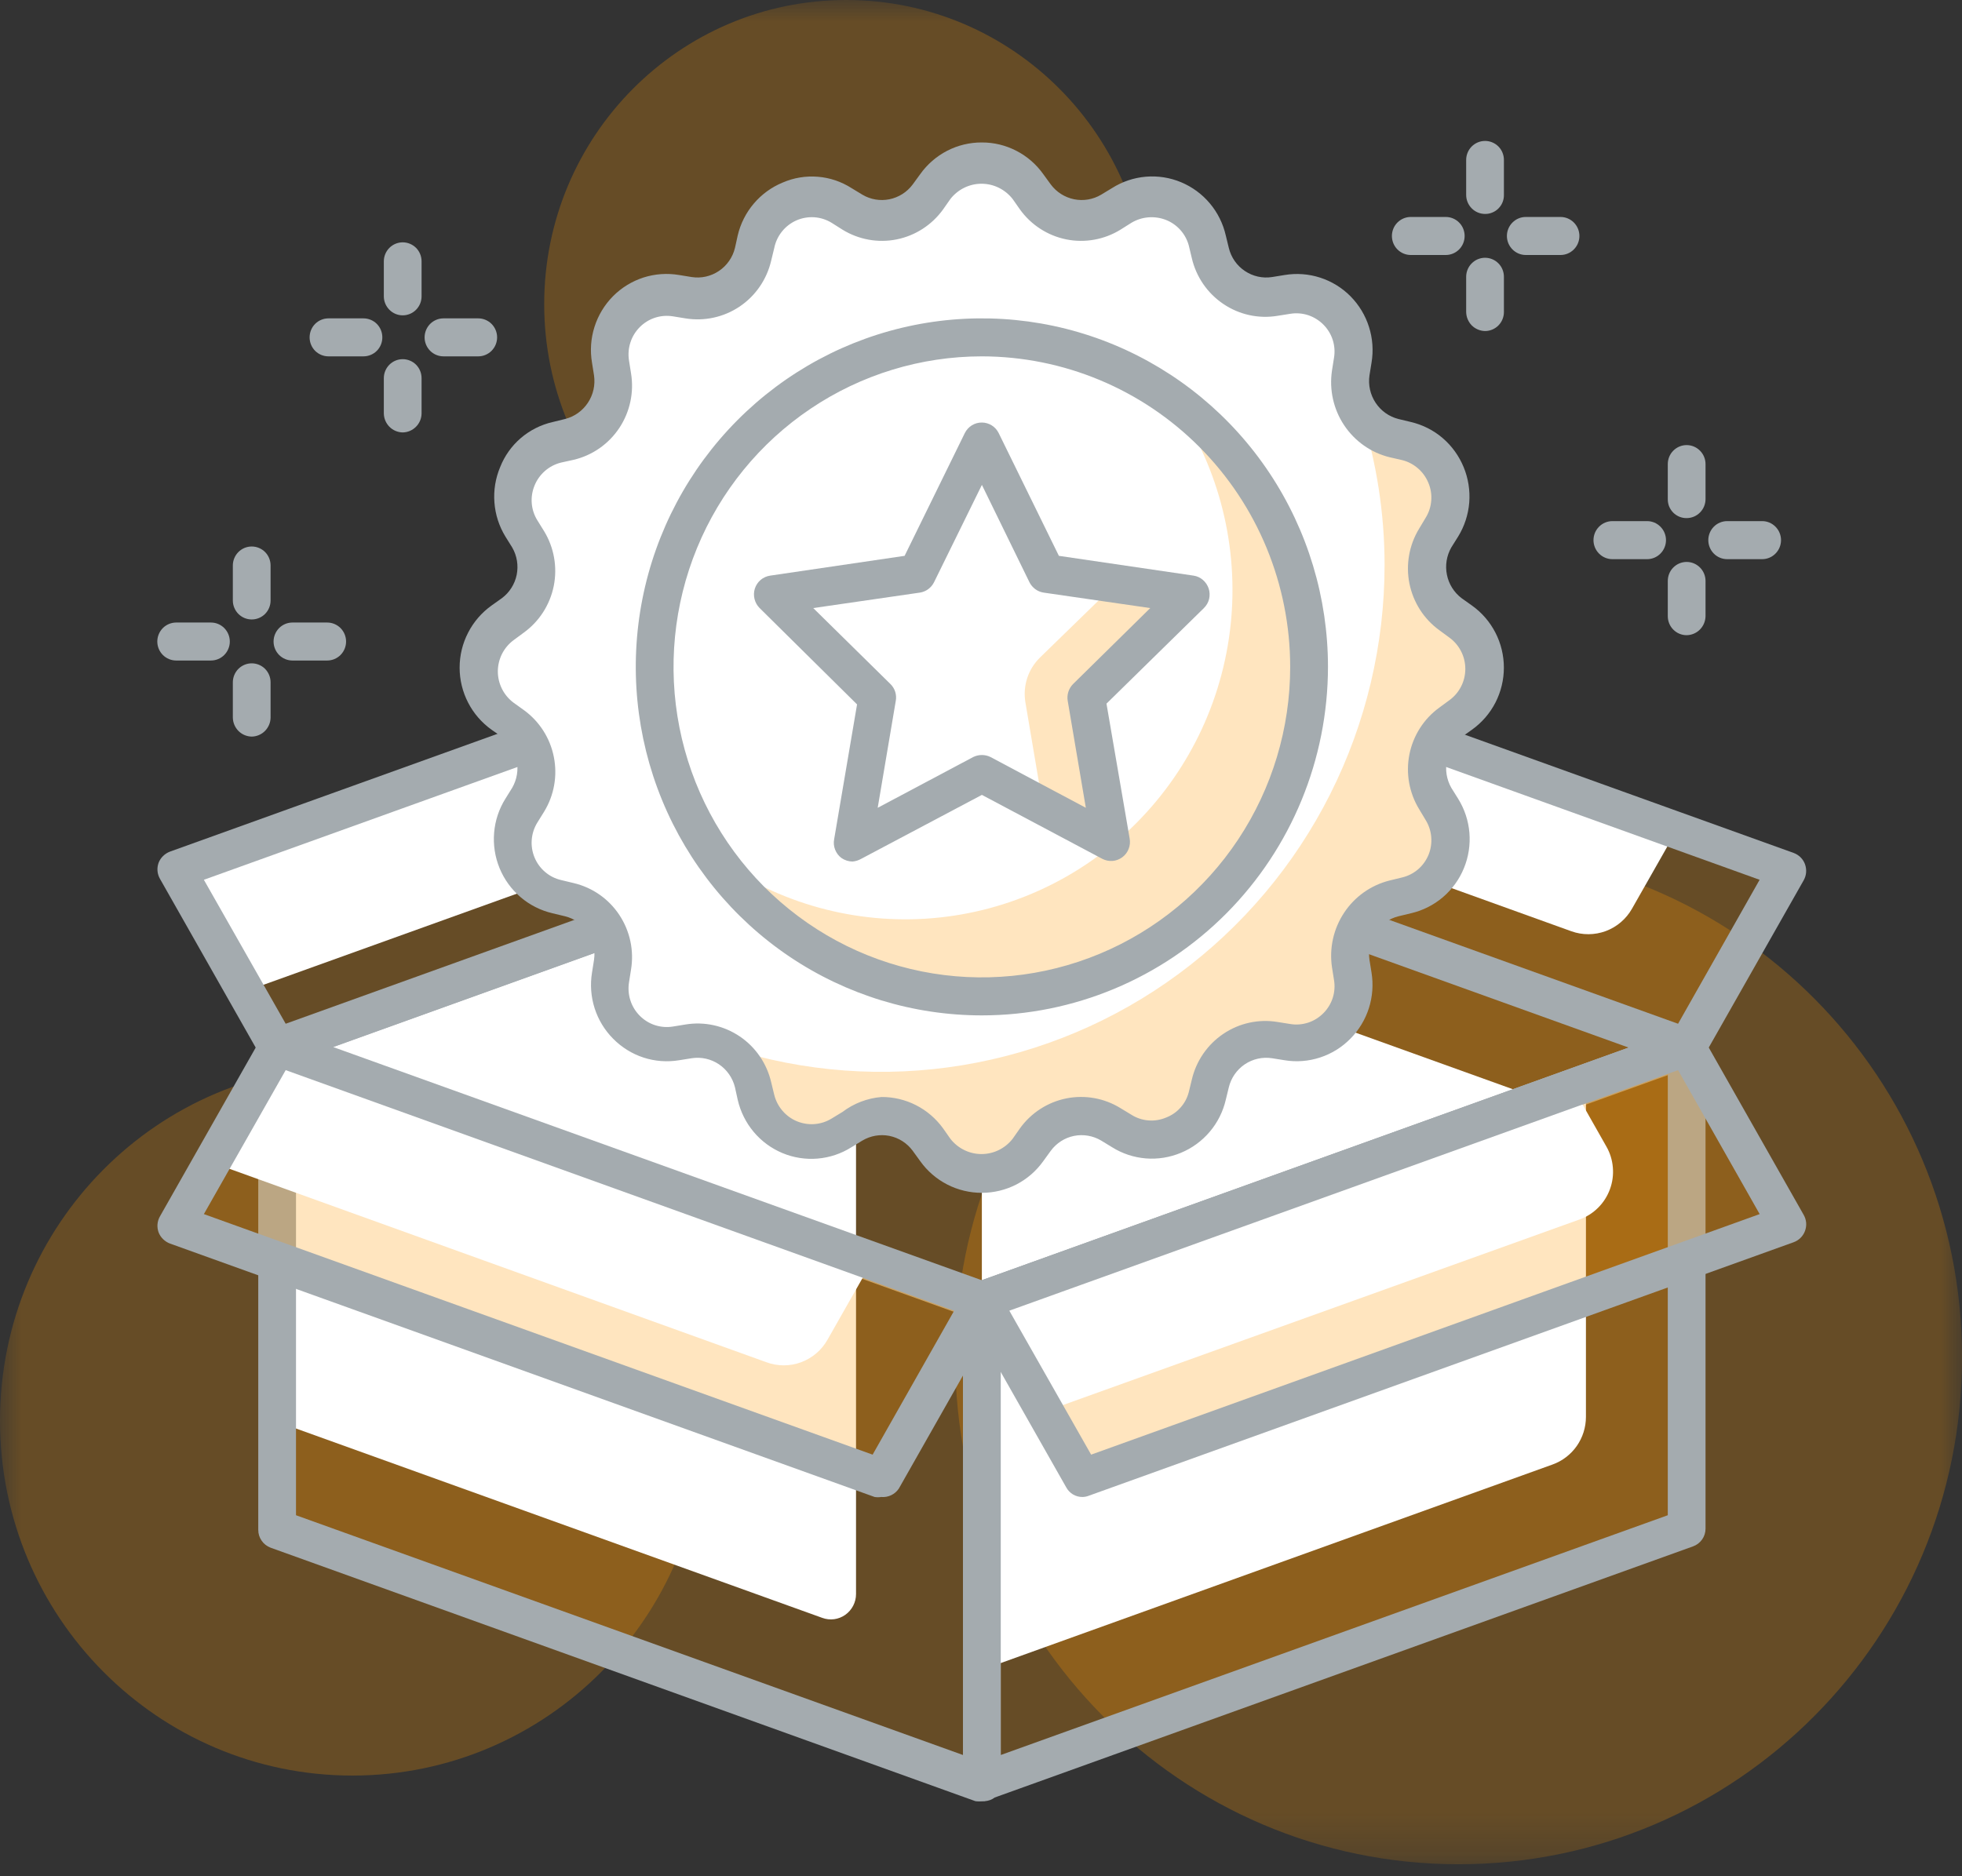
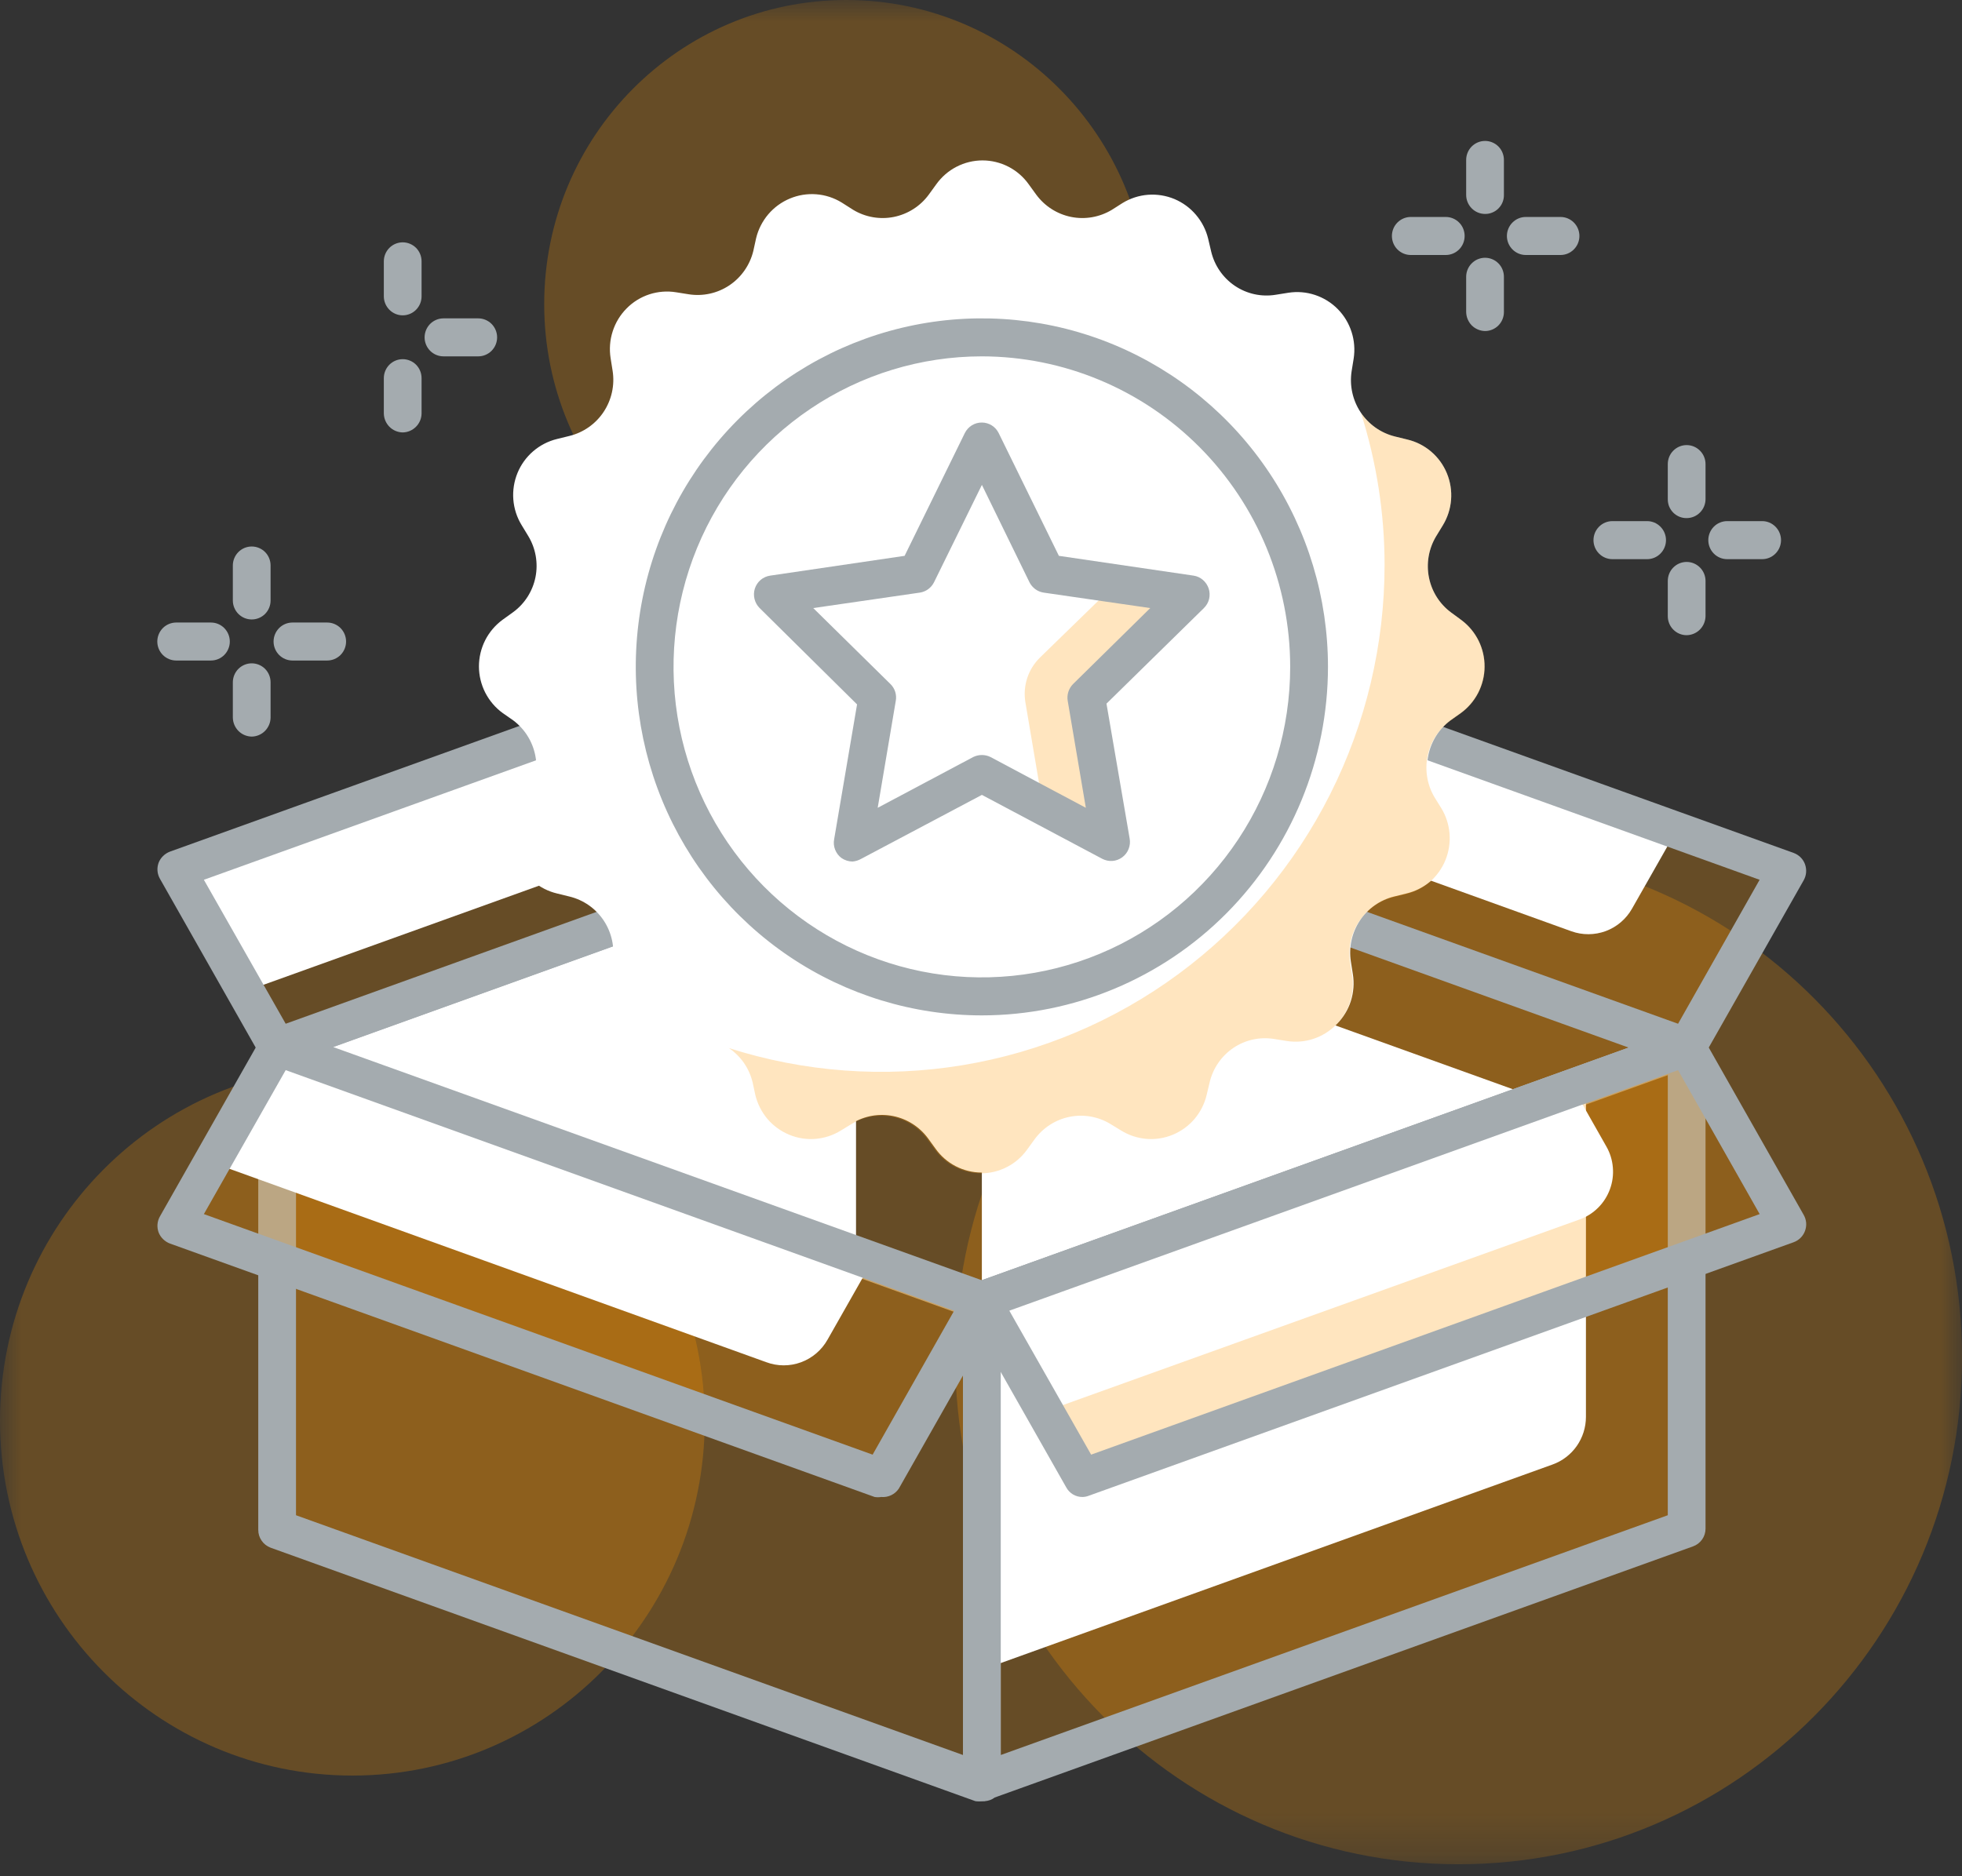
<svg xmlns="http://www.w3.org/2000/svg" width="46" height="44" viewBox="0 0 46 44" fill="none">
  <rect x="0" y="0" width="46" height="44" fill="#333333" stroke="none" />
  <mask id="mask0_11820_4744" style="mask-type:luminance" maskUnits="userSpaceOnUse" x="0" y="0" width="46" height="44">
    <path d="M46 0H0V43.719H46V0Z" fill="white" />
  </mask>
  <g mask="url(#mask0_11820_4744)">
    <path d="M8.262 41.639C12.825 41.639 16.523 37.913 16.523 33.317C16.523 28.721 12.825 24.995 8.262 24.995C3.699 24.995 0 28.721 0 33.317C0 37.913 3.699 41.639 8.262 41.639Z" fill="#FF9900" fill-opacity="0.25" />
    <path d="M19.84 14.266C23.751 14.266 26.922 11.072 26.922 7.133C26.922 3.194 23.751 0 19.84 0C15.929 0 12.759 3.194 12.759 7.133C12.759 11.072 15.929 14.266 19.84 14.266Z" fill="#FF9900" fill-opacity="0.25" />
    <path d="M34.198 43.719C40.716 43.719 46.001 38.396 46.001 31.831C46.001 25.265 40.716 19.942 34.198 19.942C27.68 19.942 22.395 25.265 22.395 31.831C22.395 38.396 27.68 43.719 34.198 43.719Z" fill="#FF9900" fill-opacity="0.25" />
    <path d="M39.538 24.549L23.02 18.605L6.497 24.549L23.02 30.493L39.538 24.549Z" fill="#FF9900" fill-opacity="0.25" />
    <path d="M20.07 19.669L6.497 24.549L20.07 29.435V19.669Z" fill="white" />
    <path d="M36.127 25.78L23.02 21.066V30.493L36.127 25.78Z" fill="white" />
    <path d="M23.021 30.945C22.97 30.953 22.918 30.953 22.867 30.945L6.344 25.001C6.259 24.97 6.186 24.913 6.135 24.838C6.083 24.764 6.055 24.676 6.055 24.585C6.055 24.493 6.082 24.404 6.134 24.328C6.186 24.253 6.259 24.195 6.344 24.163L22.867 18.219C22.964 18.183 23.071 18.183 23.168 18.219L39.692 24.163C39.778 24.194 39.852 24.252 39.905 24.327C39.958 24.403 39.986 24.493 39.987 24.585C39.987 24.677 39.958 24.766 39.905 24.84C39.852 24.915 39.778 24.971 39.692 25.001L23.168 30.945C23.119 30.953 23.07 30.953 23.021 30.945ZM7.813 24.555L23.021 30.024L38.228 24.555L23.021 19.081L7.813 24.555Z" fill="#A4ABAF" />
    <path d="M20.66 14.444L4.137 20.388L6.497 24.549L23.021 18.605L20.66 14.444Z" fill="#FF9900" fill-opacity="0.25" />
    <path d="M13.726 16.941L4.137 20.394L5.754 23.247L14.015 20.275C14.178 20.217 14.326 20.123 14.448 20C14.571 19.878 14.666 19.73 14.725 19.567C14.785 19.403 14.808 19.229 14.794 19.056C14.779 18.882 14.727 18.714 14.641 18.564L13.726 16.941Z" fill="white" />
    <path d="M6.497 25.001C6.419 25.002 6.342 24.982 6.274 24.942C6.207 24.902 6.151 24.844 6.113 24.775L3.753 20.614C3.72 20.557 3.699 20.494 3.693 20.428C3.687 20.362 3.696 20.296 3.718 20.234C3.741 20.174 3.777 20.12 3.823 20.075C3.869 20.03 3.923 19.995 3.983 19.972L20.506 14.028C20.605 13.993 20.712 13.993 20.81 14.029C20.908 14.065 20.991 14.134 21.044 14.224L23.404 18.385C23.436 18.442 23.456 18.505 23.461 18.57C23.466 18.635 23.458 18.701 23.435 18.762C23.413 18.823 23.377 18.878 23.331 18.924C23.285 18.97 23.229 19.005 23.168 19.027L6.645 24.971C6.597 24.99 6.548 25 6.497 25.001ZM4.78 20.632L6.698 24.008L22.371 18.367L20.459 14.991L4.78 20.632Z" fill="#A4ABAF" />
    <path d="M25.381 14.444L41.904 20.388L39.538 24.549L23.02 18.605L25.381 14.444Z" fill="#FF9900" fill-opacity="0.25" />
    <path d="M25.381 14.444L39.314 19.461L38.263 21.31C38.126 21.552 37.908 21.738 37.648 21.835C37.388 21.931 37.102 21.933 36.841 21.839L23.858 17.161L25.381 14.444Z" fill="white" />
    <path d="M39.544 25.001C39.493 25.009 39.441 25.009 39.39 25.001L22.867 19.057C22.807 19.034 22.753 18.999 22.707 18.954C22.661 18.909 22.625 18.855 22.601 18.795C22.579 18.733 22.571 18.667 22.577 18.601C22.583 18.535 22.604 18.472 22.637 18.415L24.997 14.254C25.049 14.164 25.131 14.095 25.228 14.059C25.325 14.024 25.431 14.023 25.528 14.058L42.052 20.002C42.113 20.024 42.168 20.059 42.215 20.105C42.261 20.151 42.297 20.206 42.319 20.267C42.341 20.329 42.35 20.394 42.345 20.459C42.34 20.524 42.32 20.587 42.288 20.644L39.927 24.805C39.885 24.867 39.827 24.918 39.76 24.952C39.694 24.986 39.619 25.003 39.544 25.001ZM23.664 18.367L39.343 24.008L41.255 20.632L25.581 14.991L23.664 18.367Z" fill="#A4ABAF" />
    <path d="M33.897 5.98H33.076C32.959 5.98 32.846 5.933 32.763 5.849C32.68 5.766 32.634 5.652 32.634 5.534C32.634 5.416 32.68 5.302 32.763 5.219C32.846 5.135 32.959 5.088 33.076 5.088H33.897C34.014 5.088 34.127 5.135 34.21 5.219C34.293 5.302 34.339 5.416 34.339 5.534C34.339 5.652 34.293 5.766 34.21 5.849C34.127 5.933 34.014 5.98 33.897 5.98Z" fill="#A4ABAF" />
    <path d="M36.587 5.98H35.773C35.655 5.98 35.543 5.933 35.46 5.849C35.377 5.766 35.33 5.652 35.33 5.534C35.33 5.416 35.377 5.302 35.46 5.219C35.543 5.135 35.655 5.088 35.773 5.088H36.587C36.704 5.088 36.817 5.135 36.9 5.219C36.983 5.302 37.03 5.416 37.03 5.534C37.03 5.652 36.983 5.766 36.9 5.849C36.817 5.933 36.704 5.98 36.587 5.98Z" fill="#A4ABAF" />
    <path d="M34.818 7.763C34.701 7.761 34.589 7.714 34.506 7.631C34.424 7.547 34.377 7.435 34.375 7.317V6.491C34.375 6.373 34.422 6.259 34.505 6.176C34.588 6.092 34.7 6.045 34.818 6.045C34.935 6.045 35.048 6.092 35.131 6.176C35.214 6.259 35.26 6.373 35.26 6.491V7.317C35.26 7.435 35.214 7.549 35.131 7.632C35.048 7.716 34.935 7.763 34.818 7.763Z" fill="#A4ABAF" />
    <path d="M34.818 5.017C34.7 5.017 34.588 4.97 34.505 4.886C34.422 4.803 34.375 4.689 34.375 4.571V3.751C34.375 3.632 34.422 3.519 34.505 3.435C34.588 3.352 34.7 3.305 34.818 3.305C34.935 3.305 35.048 3.352 35.131 3.435C35.214 3.519 35.26 3.632 35.26 3.751V4.571C35.261 4.63 35.25 4.688 35.228 4.743C35.206 4.797 35.174 4.846 35.132 4.888C35.091 4.93 35.042 4.962 34.988 4.984C34.934 5.007 34.876 5.018 34.818 5.017Z" fill="#A4ABAF" />
    <path d="M38.617 13.113H37.803C37.686 13.113 37.573 13.066 37.49 12.982C37.407 12.899 37.36 12.785 37.36 12.667C37.36 12.549 37.407 12.435 37.49 12.352C37.573 12.268 37.686 12.221 37.803 12.221H38.617C38.735 12.221 38.847 12.268 38.93 12.352C39.013 12.435 39.06 12.549 39.06 12.667C39.06 12.785 39.013 12.899 38.93 12.982C38.847 13.066 38.735 13.113 38.617 13.113Z" fill="#A4ABAF" />
    <path d="M41.315 13.113H40.494C40.377 13.113 40.264 13.066 40.181 12.982C40.099 12.899 40.052 12.785 40.052 12.667C40.052 12.549 40.099 12.435 40.181 12.352C40.264 12.268 40.377 12.221 40.494 12.221H41.315C41.432 12.221 41.545 12.268 41.627 12.352C41.71 12.435 41.757 12.549 41.757 12.667C41.757 12.785 41.71 12.899 41.627 12.982C41.545 13.066 41.432 13.113 41.315 13.113Z" fill="#A4ABAF" />
    <path d="M39.544 14.896C39.427 14.896 39.314 14.849 39.231 14.765C39.148 14.682 39.102 14.568 39.102 14.45V13.624C39.102 13.506 39.148 13.392 39.231 13.309C39.314 13.225 39.427 13.178 39.544 13.178C39.661 13.178 39.774 13.225 39.857 13.309C39.94 13.392 39.987 13.506 39.987 13.624V14.45C39.985 14.568 39.938 14.68 39.855 14.764C39.773 14.847 39.661 14.894 39.544 14.896Z" fill="#A4ABAF" />
    <path d="M39.544 12.15C39.486 12.151 39.428 12.14 39.374 12.118C39.32 12.095 39.271 12.063 39.229 12.021C39.188 11.979 39.156 11.93 39.133 11.876C39.112 11.821 39.101 11.763 39.102 11.704V10.884C39.102 10.765 39.148 10.652 39.231 10.569C39.314 10.485 39.427 10.438 39.544 10.438C39.662 10.438 39.774 10.485 39.857 10.569C39.94 10.652 39.987 10.765 39.987 10.884V11.704C39.987 11.822 39.94 11.936 39.857 12.019C39.774 12.103 39.662 12.15 39.544 12.15Z" fill="#A4ABAF" />
-     <path d="M8.522 8.357H7.701C7.584 8.357 7.471 8.31 7.388 8.227C7.305 8.143 7.259 8.03 7.259 7.912C7.259 7.793 7.305 7.68 7.388 7.596C7.471 7.513 7.584 7.466 7.701 7.466H8.522C8.639 7.466 8.752 7.513 8.835 7.596C8.918 7.68 8.964 7.793 8.964 7.912C8.964 8.03 8.918 8.143 8.835 8.227C8.752 8.31 8.639 8.357 8.522 8.357Z" fill="#A4ABAF" />
    <path d="M11.212 8.357H10.398C10.28 8.357 10.168 8.31 10.085 8.227C10.002 8.143 9.955 8.03 9.955 7.912C9.955 7.793 10.002 7.68 10.085 7.596C10.168 7.513 10.28 7.466 10.398 7.466H11.212C11.329 7.466 11.442 7.513 11.525 7.596C11.608 7.68 11.655 7.793 11.655 7.912C11.655 8.03 11.608 8.143 11.525 8.227C11.442 8.31 11.329 8.357 11.212 8.357Z" fill="#A4ABAF" />
    <path d="M9.442 10.141C9.325 10.139 9.213 10.092 9.13 10.008C9.048 9.925 9.001 9.813 8.999 9.695V8.869C8.999 8.75 9.046 8.637 9.129 8.553C9.212 8.47 9.324 8.423 9.442 8.423C9.559 8.423 9.672 8.47 9.755 8.553C9.838 8.637 9.884 8.75 9.884 8.869V9.695C9.883 9.813 9.836 9.925 9.753 10.008C9.67 10.092 9.559 10.139 9.442 10.141Z" fill="#A4ABAF" />
    <path d="M9.442 7.395C9.324 7.395 9.212 7.348 9.129 7.264C9.046 7.18 8.999 7.067 8.999 6.949V6.128C8.999 6.01 9.046 5.897 9.129 5.813C9.212 5.73 9.324 5.683 9.442 5.683C9.559 5.683 9.672 5.73 9.755 5.813C9.838 5.897 9.884 6.01 9.884 6.128V6.949C9.884 7.067 9.838 7.18 9.755 7.264C9.672 7.348 9.559 7.395 9.442 7.395Z" fill="#A4ABAF" />
    <path d="M4.945 15.49H4.131C4.014 15.49 3.901 15.443 3.818 15.36C3.735 15.276 3.688 15.163 3.688 15.045C3.688 14.926 3.735 14.813 3.818 14.729C3.901 14.646 4.014 14.599 4.131 14.599H4.945C5.063 14.599 5.175 14.646 5.258 14.729C5.341 14.813 5.388 14.926 5.388 15.045C5.388 15.163 5.341 15.276 5.258 15.36C5.175 15.443 5.063 15.49 4.945 15.49Z" fill="#A4ABAF" />
    <path d="M7.671 15.49H6.857C6.739 15.49 6.627 15.443 6.544 15.36C6.461 15.276 6.414 15.163 6.414 15.045C6.414 14.926 6.461 14.813 6.544 14.729C6.627 14.646 6.739 14.599 6.857 14.599H7.671C7.788 14.599 7.901 14.646 7.984 14.729C8.067 14.813 8.114 14.926 8.114 15.045C8.114 15.163 8.067 15.276 7.984 15.36C7.901 15.443 7.788 15.49 7.671 15.49Z" fill="#A4ABAF" />
    <path d="M5.902 17.274C5.785 17.272 5.673 17.225 5.59 17.141C5.508 17.058 5.461 16.946 5.459 16.828V16.002C5.459 15.883 5.506 15.77 5.589 15.686C5.672 15.603 5.784 15.556 5.902 15.556C6.019 15.556 6.132 15.603 6.215 15.686C6.298 15.77 6.344 15.883 6.344 16.002V16.828C6.343 16.946 6.295 17.058 6.213 17.141C6.13 17.225 6.018 17.272 5.902 17.274Z" fill="#A4ABAF" />
    <path d="M5.902 14.527C5.784 14.527 5.672 14.48 5.589 14.397C5.506 14.313 5.459 14.2 5.459 14.082V13.261C5.459 13.143 5.506 13.03 5.589 12.946C5.672 12.863 5.784 12.816 5.902 12.816C6.019 12.816 6.132 12.863 6.215 12.946C6.298 13.03 6.344 13.143 6.344 13.261V14.082C6.344 14.2 6.298 14.313 6.215 14.397C6.132 14.48 6.019 14.527 5.902 14.527Z" fill="#A4ABAF" />
    <path d="M23.02 41.787L6.497 35.843V24.549L23.02 30.493V41.787Z" fill="#FF9900" fill-opacity="0.25" />
-     <path d="M19.279 37.941L6.497 33.341V24.555L20.07 29.435V37.383C20.07 37.478 20.047 37.572 20.003 37.657C19.959 37.741 19.896 37.814 19.819 37.869C19.741 37.924 19.652 37.959 19.558 37.972C19.464 37.984 19.368 37.974 19.279 37.941Z" fill="white" />
    <path d="M23.021 42.239C22.97 42.247 22.918 42.247 22.867 42.239L6.344 36.295C6.259 36.263 6.186 36.207 6.135 36.132C6.083 36.058 6.055 35.969 6.055 35.879V24.585C6.053 24.513 6.069 24.442 6.101 24.378C6.133 24.314 6.18 24.258 6.238 24.216C6.297 24.176 6.364 24.15 6.435 24.141C6.506 24.131 6.578 24.139 6.645 24.163L23.168 30.107C23.254 30.139 23.329 30.196 23.382 30.271C23.434 30.347 23.463 30.437 23.463 30.529V41.823C23.463 41.894 23.446 41.964 23.413 42.027C23.38 42.09 23.332 42.145 23.275 42.185C23.197 42.228 23.109 42.247 23.021 42.239ZM6.94 35.534L22.578 41.157V30.814L6.94 25.185V35.534Z" fill="#A4ABAF" />
    <path d="M20.66 34.654L4.137 28.71L6.497 24.549L23.021 30.493L20.66 34.654Z" fill="#FF9900" fill-opacity="0.25" />
    <path d="M17.963 31.944L4.98 27.266L6.521 24.555L20.453 29.566L19.403 31.415C19.265 31.661 19.044 31.85 18.78 31.947C18.516 32.044 18.226 32.043 17.963 31.944Z" fill="white" />
    <path d="M20.66 35.106C20.609 35.114 20.557 35.114 20.506 35.106L3.983 29.162C3.923 29.139 3.869 29.104 3.823 29.059C3.777 29.014 3.741 28.96 3.718 28.9C3.696 28.838 3.687 28.772 3.693 28.706C3.699 28.64 3.72 28.577 3.753 28.52L6.113 24.359C6.165 24.269 6.247 24.2 6.344 24.164C6.441 24.128 6.547 24.128 6.645 24.163L23.168 30.107C23.229 30.13 23.284 30.166 23.329 30.212C23.375 30.258 23.411 30.313 23.433 30.374C23.461 30.433 23.476 30.497 23.476 30.562C23.476 30.627 23.461 30.691 23.433 30.749L21.073 34.91C21.028 34.977 20.966 35.03 20.893 35.065C20.82 35.099 20.74 35.114 20.66 35.106ZM4.78 28.472L20.459 34.113L22.371 30.737L6.698 25.096L4.78 28.472Z" fill="#A4ABAF" />
    <path d="M23.02 41.787L39.538 35.843V24.549L23.02 30.493V41.787Z" fill="#FF9900" fill-opacity="0.25" />
    <path d="M23.02 39.16L36.399 34.345C36.628 34.263 36.826 34.112 36.967 33.912C37.107 33.712 37.183 33.473 37.183 33.228V25.405L23.02 30.499V39.16Z" fill="white" />
    <path d="M23.021 42.239C22.928 42.239 22.837 42.209 22.761 42.156C22.704 42.115 22.657 42.06 22.625 41.997C22.594 41.934 22.577 41.864 22.578 41.793V30.499C22.578 30.408 22.606 30.318 22.657 30.243C22.709 30.168 22.782 30.11 22.867 30.077L39.391 24.133C39.458 24.109 39.53 24.102 39.601 24.111C39.671 24.12 39.739 24.146 39.798 24.187C39.857 24.228 39.904 24.283 39.938 24.348C39.97 24.412 39.987 24.483 39.987 24.555V35.849C39.987 35.941 39.959 36.03 39.905 36.105C39.852 36.179 39.778 36.235 39.692 36.265L23.168 42.209C23.121 42.228 23.071 42.238 23.021 42.239ZM23.463 30.814V41.157L39.102 35.534V25.185L23.463 30.814Z" fill="#A4ABAF" />
    <path d="M25.381 34.654L41.904 28.71L39.538 24.549L23.02 30.493L25.381 34.654Z" fill="#FF9900" fill-opacity="0.25" />
    <path d="M24.496 33.103L37.036 28.597C37.199 28.538 37.346 28.445 37.469 28.322C37.592 28.2 37.686 28.052 37.746 27.888C37.806 27.725 37.829 27.551 37.814 27.377C37.8 27.204 37.748 27.036 37.661 26.885L36.883 25.512L23.02 30.499L24.496 33.103Z" fill="white" />
    <path d="M25.381 35.106C25.303 35.107 25.226 35.087 25.158 35.047C25.091 35.007 25.035 34.949 24.998 34.88L22.637 30.719C22.604 30.663 22.583 30.601 22.577 30.536C22.571 30.471 22.579 30.406 22.602 30.345C22.626 30.284 22.661 30.229 22.707 30.183C22.753 30.137 22.807 30.101 22.867 30.077L39.391 24.133C39.489 24.098 39.596 24.098 39.694 24.134C39.792 24.17 39.875 24.239 39.928 24.329L42.288 28.49C42.321 28.547 42.34 28.61 42.346 28.675C42.351 28.74 42.342 28.806 42.319 28.867C42.297 28.928 42.261 28.983 42.215 29.029C42.169 29.075 42.113 29.11 42.052 29.132L25.529 35.076C25.482 35.095 25.432 35.105 25.381 35.106ZM23.664 30.737L25.582 34.113L41.256 28.472L39.343 25.096L23.664 30.737Z" fill="#A4ABAF" />
    <path d="M34.268 14.545L34.026 14.367C33.756 14.169 33.569 13.876 33.503 13.546C33.436 13.216 33.495 12.873 33.666 12.584L33.826 12.322C33.937 12.141 34.004 11.935 34.021 11.723C34.038 11.51 34.004 11.297 33.923 11.1C33.842 10.903 33.715 10.728 33.553 10.59C33.392 10.453 33.2 10.355 32.993 10.307L32.704 10.236C32.376 10.155 32.09 9.953 31.902 9.671C31.714 9.388 31.638 9.045 31.689 8.708L31.737 8.411C31.77 8.201 31.753 7.986 31.688 7.784C31.623 7.581 31.512 7.397 31.363 7.247C31.214 7.096 31.031 6.983 30.831 6.917C30.63 6.85 30.417 6.833 30.208 6.865L29.907 6.913C29.575 6.967 29.234 6.893 28.953 6.704C28.673 6.515 28.474 6.227 28.396 5.897L28.326 5.599C28.276 5.392 28.178 5.2 28.04 5.038C27.903 4.876 27.729 4.749 27.534 4.667C27.338 4.586 27.126 4.552 26.915 4.568C26.704 4.584 26.5 4.651 26.319 4.761L26.066 4.922C25.779 5.094 25.439 5.153 25.112 5.087C24.785 5.021 24.494 4.835 24.295 4.565L24.118 4.321C23.995 4.148 23.832 4.007 23.644 3.91C23.455 3.813 23.247 3.762 23.035 3.762C22.824 3.762 22.615 3.813 22.427 3.91C22.238 4.007 22.076 4.148 21.952 4.321L21.775 4.565C21.577 4.835 21.285 5.021 20.958 5.087C20.631 5.153 20.291 5.094 20.005 4.922L19.733 4.749C19.553 4.639 19.349 4.572 19.137 4.556C18.926 4.54 18.715 4.574 18.519 4.656C18.324 4.737 18.15 4.864 18.012 5.026C17.875 5.188 17.777 5.38 17.727 5.588L17.662 5.885C17.582 6.215 17.381 6.503 17.101 6.691C16.82 6.879 16.479 6.954 16.146 6.901L15.851 6.854C15.641 6.82 15.427 6.837 15.226 6.902C15.024 6.968 14.841 7.081 14.692 7.232C14.542 7.383 14.43 7.567 14.365 7.77C14.299 7.973 14.283 8.188 14.316 8.399L14.363 8.696C14.416 9.033 14.34 9.377 14.152 9.66C13.964 9.943 13.677 10.144 13.348 10.224L13.059 10.295C12.854 10.345 12.663 10.443 12.502 10.581C12.341 10.719 12.215 10.893 12.134 11.089C12.053 11.286 12.019 11.499 12.035 11.711C12.051 11.923 12.117 12.129 12.227 12.31L12.386 12.572C12.56 12.86 12.62 13.203 12.555 13.533C12.489 13.863 12.303 14.157 12.032 14.355L11.785 14.533C11.613 14.659 11.473 14.823 11.376 15.013C11.28 15.203 11.229 15.414 11.229 15.627C11.229 15.841 11.28 16.051 11.376 16.241C11.473 16.431 11.613 16.596 11.785 16.721L12.032 16.893C12.3 17.093 12.485 17.387 12.55 17.716C12.616 18.046 12.557 18.388 12.386 18.677L12.227 18.932C12.116 19.114 12.049 19.32 12.032 19.533C12.015 19.746 12.049 19.96 12.13 20.157C12.211 20.354 12.338 20.529 12.499 20.668C12.661 20.806 12.853 20.904 13.059 20.953L13.348 21.024C13.678 21.103 13.966 21.304 14.154 21.587C14.342 21.871 14.417 22.215 14.363 22.552L14.316 22.849C14.283 23.06 14.299 23.275 14.365 23.478C14.43 23.681 14.542 23.866 14.692 24.016C14.841 24.167 15.024 24.28 15.226 24.346C15.427 24.412 15.641 24.428 15.851 24.395L16.146 24.347C16.479 24.294 16.82 24.369 17.101 24.558C17.381 24.746 17.582 25.034 17.662 25.364L17.727 25.661C17.777 25.868 17.874 26.061 18.012 26.223C18.15 26.385 18.324 26.512 18.519 26.593C18.715 26.674 18.927 26.707 19.138 26.69C19.349 26.672 19.553 26.605 19.733 26.493L19.987 26.338C20.274 26.166 20.613 26.107 20.941 26.173C21.268 26.239 21.559 26.425 21.758 26.695L21.935 26.939C22.058 27.112 22.221 27.253 22.409 27.35C22.597 27.447 22.806 27.498 23.017 27.498C23.229 27.498 23.438 27.447 23.626 27.35C23.814 27.253 23.977 27.112 24.1 26.939L24.277 26.695C24.476 26.425 24.767 26.239 25.094 26.173C25.422 26.107 25.761 26.166 26.048 26.338L26.302 26.493C26.482 26.605 26.686 26.672 26.897 26.69C27.108 26.707 27.32 26.674 27.516 26.593C27.711 26.512 27.885 26.385 28.023 26.223C28.161 26.061 28.258 25.868 28.308 25.661L28.379 25.364C28.456 25.033 28.655 24.745 28.936 24.556C29.216 24.368 29.557 24.293 29.89 24.347L30.191 24.395C30.399 24.427 30.612 24.41 30.813 24.344C31.014 24.277 31.196 24.164 31.345 24.014C31.494 23.863 31.606 23.679 31.671 23.477C31.735 23.274 31.752 23.059 31.719 22.849L31.672 22.552C31.619 22.215 31.695 21.872 31.883 21.588C32.071 21.305 32.358 21.104 32.687 21.024L32.976 20.953C33.182 20.904 33.374 20.806 33.536 20.668C33.697 20.529 33.824 20.354 33.905 20.157C33.986 19.96 34.02 19.746 34.003 19.533C33.986 19.32 33.919 19.114 33.808 18.932L33.649 18.677C33.478 18.387 33.421 18.044 33.487 17.715C33.554 17.385 33.74 17.093 34.008 16.893L34.251 16.721C34.421 16.597 34.56 16.434 34.657 16.246C34.753 16.058 34.805 15.849 34.806 15.638C34.808 15.426 34.76 15.216 34.667 15.027C34.573 14.837 34.437 14.672 34.268 14.545Z" fill="white" />
    <path d="M34.268 14.545L34.026 14.367C33.756 14.168 33.57 13.876 33.503 13.546C33.436 13.216 33.495 12.873 33.666 12.584L33.826 12.322C33.937 12.141 34.004 11.935 34.021 11.723C34.038 11.51 34.004 11.297 33.923 11.1C33.842 10.903 33.715 10.728 33.553 10.59C33.392 10.453 33.2 10.355 32.994 10.307L32.705 10.236C32.38 10.156 32.097 9.96 31.908 9.683C32.274 10.836 32.462 12.039 32.462 13.249C32.462 15.118 32.024 16.961 31.185 18.628C30.345 20.295 29.127 21.738 27.629 22.842C26.132 23.946 24.397 24.678 22.566 24.98C20.735 25.282 18.858 25.144 17.09 24.579C17.368 24.767 17.566 25.053 17.645 25.381L17.709 25.679C17.759 25.886 17.857 26.078 17.994 26.241C18.132 26.402 18.306 26.529 18.502 26.61C18.698 26.692 18.91 26.725 19.121 26.708C19.332 26.69 19.536 26.623 19.716 26.511L19.97 26.356C20.256 26.184 20.596 26.125 20.923 26.191C21.25 26.257 21.541 26.443 21.74 26.713L21.917 26.957C22.041 27.13 22.203 27.271 22.392 27.368C22.58 27.465 22.788 27.516 23 27.516C23.212 27.516 23.42 27.465 23.608 27.368C23.797 27.271 23.959 27.13 24.083 26.957L24.26 26.713C24.459 26.443 24.75 26.257 25.077 26.191C25.404 26.125 25.744 26.184 26.03 26.356L26.284 26.511C26.464 26.623 26.668 26.69 26.879 26.708C27.09 26.725 27.302 26.692 27.498 26.61C27.694 26.529 27.868 26.402 28.006 26.241C28.143 26.078 28.241 25.886 28.29 25.679L28.361 25.381C28.439 25.051 28.638 24.763 28.918 24.574C29.198 24.385 29.539 24.311 29.872 24.365L30.173 24.413C30.381 24.445 30.595 24.428 30.796 24.361C30.996 24.295 31.178 24.182 31.327 24.031C31.476 23.881 31.588 23.697 31.653 23.494C31.718 23.292 31.735 23.077 31.701 22.867L31.654 22.57C31.602 22.233 31.677 21.889 31.865 21.606C32.053 21.323 32.34 21.122 32.669 21.042L32.958 20.971C33.165 20.922 33.356 20.824 33.518 20.686C33.679 20.547 33.806 20.372 33.887 20.175C33.968 19.977 34.002 19.763 33.985 19.55C33.968 19.337 33.902 19.132 33.79 18.95L33.631 18.694C33.461 18.405 33.403 18.062 33.47 17.733C33.536 17.403 33.722 17.11 33.991 16.911L34.233 16.739C34.408 16.617 34.552 16.454 34.652 16.265C34.752 16.076 34.806 15.866 34.81 15.651C34.813 15.437 34.766 15.225 34.672 15.032C34.578 14.84 34.439 14.673 34.268 14.545Z" fill="#FF9900" fill-opacity="0.25" />
-     <path d="M23.021 27.973C22.738 27.974 22.46 27.907 22.208 27.778C21.957 27.649 21.739 27.461 21.575 27.23L21.398 26.986C21.265 26.806 21.071 26.682 20.853 26.638C20.635 26.595 20.409 26.634 20.218 26.748L19.964 26.903C19.724 27.055 19.453 27.146 19.171 27.17C18.89 27.194 18.606 27.15 18.345 27.041C18.084 26.932 17.853 26.762 17.67 26.544C17.488 26.327 17.36 26.069 17.296 25.791L17.232 25.5C17.178 25.279 17.044 25.086 16.856 24.959C16.668 24.833 16.44 24.782 16.216 24.817L15.921 24.864C15.642 24.91 15.356 24.889 15.087 24.801C14.818 24.713 14.574 24.561 14.375 24.359C14.176 24.159 14.027 23.913 13.941 23.644C13.855 23.374 13.834 23.087 13.88 22.808L13.927 22.51C13.961 22.285 13.911 22.055 13.785 21.866C13.659 21.677 13.468 21.542 13.248 21.488L12.953 21.417C12.678 21.353 12.421 21.224 12.206 21.04C11.99 20.856 11.821 20.623 11.713 20.36C11.605 20.097 11.561 19.812 11.585 19.528C11.608 19.245 11.699 18.971 11.85 18.73L12.009 18.474C12.12 18.281 12.158 18.054 12.114 17.835C12.071 17.616 11.949 17.421 11.773 17.285L11.525 17.113C11.294 16.948 11.105 16.73 10.975 16.477C10.844 16.223 10.776 15.942 10.776 15.657C10.776 15.371 10.844 15.09 10.975 14.837C11.105 14.583 11.294 14.365 11.525 14.2L11.767 14.028C11.945 13.895 12.069 13.7 12.114 13.48C12.158 13.261 12.121 13.033 12.009 12.839L11.85 12.584C11.702 12.342 11.613 12.068 11.592 11.784C11.57 11.501 11.616 11.217 11.726 10.955C11.83 10.691 11.997 10.456 12.212 10.272C12.427 10.088 12.684 9.959 12.959 9.897L13.248 9.826C13.467 9.771 13.658 9.635 13.783 9.446C13.909 9.257 13.96 9.028 13.927 8.803L13.88 8.506C13.832 8.225 13.852 7.937 13.938 7.666C14.024 7.395 14.173 7.148 14.373 6.946C14.573 6.745 14.818 6.595 15.087 6.508C15.357 6.422 15.643 6.402 15.921 6.449L16.216 6.497C16.44 6.532 16.668 6.481 16.856 6.354C17.044 6.228 17.178 6.035 17.232 5.813L17.296 5.522C17.361 5.245 17.491 4.988 17.675 4.772C17.859 4.556 18.091 4.387 18.353 4.28C18.612 4.168 18.894 4.122 19.174 4.145C19.455 4.167 19.726 4.259 19.964 4.411L20.218 4.565C20.409 4.679 20.635 4.717 20.853 4.673C21.07 4.629 21.265 4.506 21.398 4.327L21.575 4.084C21.739 3.853 21.957 3.665 22.208 3.535C22.46 3.406 22.738 3.339 23.021 3.341C23.302 3.34 23.579 3.407 23.83 3.537C24.08 3.666 24.296 3.853 24.46 4.084L24.637 4.327C24.771 4.506 24.965 4.629 25.183 4.673C25.4 4.717 25.627 4.679 25.818 4.565L26.072 4.411C26.311 4.259 26.583 4.168 26.864 4.144C27.146 4.12 27.429 4.164 27.69 4.273C27.951 4.382 28.183 4.552 28.365 4.769C28.548 4.986 28.676 5.245 28.739 5.522L28.81 5.813C28.863 6.035 28.997 6.228 29.185 6.354C29.373 6.481 29.601 6.532 29.825 6.497L30.12 6.449C30.398 6.403 30.683 6.424 30.952 6.511C31.221 6.598 31.465 6.748 31.664 6.949C31.863 7.151 32.012 7.397 32.097 7.668C32.183 7.938 32.203 8.226 32.156 8.506L32.108 8.803C32.075 9.028 32.127 9.257 32.252 9.446C32.377 9.635 32.568 9.771 32.787 9.826L33.082 9.897C33.356 9.962 33.612 10.091 33.826 10.275C34.041 10.46 34.208 10.693 34.316 10.955C34.424 11.217 34.469 11.502 34.447 11.785C34.424 12.069 34.335 12.342 34.186 12.584L34.026 12.839C33.916 13.033 33.879 13.261 33.924 13.48C33.968 13.699 34.091 13.894 34.268 14.028L34.51 14.2C34.742 14.365 34.93 14.583 35.061 14.837C35.191 15.09 35.259 15.371 35.259 15.657C35.259 15.942 35.191 16.223 35.061 16.477C34.93 16.73 34.742 16.948 34.51 17.113L34.268 17.285C34.091 17.42 33.968 17.615 33.924 17.834C33.879 18.053 33.916 18.28 34.026 18.474L34.186 18.73C34.336 18.971 34.427 19.245 34.451 19.528C34.474 19.812 34.431 20.097 34.322 20.36C34.215 20.623 34.045 20.856 33.83 21.04C33.614 21.224 33.358 21.353 33.082 21.417L32.787 21.488C32.568 21.542 32.376 21.677 32.25 21.866C32.124 22.055 32.074 22.285 32.108 22.51L32.156 22.808C32.201 23.087 32.18 23.374 32.094 23.644C32.008 23.913 31.859 24.159 31.66 24.359C31.462 24.561 31.218 24.712 30.951 24.799C30.683 24.887 30.398 24.91 30.12 24.864L29.825 24.817C29.601 24.782 29.373 24.833 29.185 24.959C28.997 25.086 28.863 25.279 28.81 25.5L28.739 25.791C28.675 26.068 28.546 26.325 28.363 26.541C28.18 26.757 27.949 26.926 27.689 27.034C27.428 27.143 27.145 27.189 26.864 27.166C26.583 27.143 26.311 27.053 26.072 26.903L25.818 26.748C25.627 26.634 25.4 26.595 25.182 26.638C24.964 26.682 24.77 26.806 24.637 26.986L24.46 27.23C24.296 27.46 24.08 27.648 23.83 27.777C23.579 27.906 23.302 27.973 23.021 27.973ZM20.66 25.726C20.943 25.723 21.222 25.789 21.475 25.917C21.727 26.045 21.946 26.233 22.112 26.463L22.283 26.707C22.37 26.818 22.48 26.908 22.607 26.97C22.733 27.032 22.871 27.064 23.012 27.064C23.152 27.064 23.291 27.032 23.417 26.97C23.543 26.908 23.654 26.818 23.741 26.707L23.912 26.463C24.173 26.099 24.562 25.847 24.999 25.759C25.437 25.671 25.892 25.753 26.272 25.988L26.526 26.142C26.646 26.218 26.783 26.264 26.925 26.275C27.067 26.287 27.209 26.263 27.34 26.208C27.469 26.158 27.585 26.079 27.677 25.975C27.77 25.872 27.836 25.748 27.871 25.613L27.942 25.322C28.044 24.881 28.309 24.495 28.683 24.244C29.056 23.992 29.511 23.893 29.954 23.967L30.25 24.014C30.39 24.038 30.534 24.026 30.67 23.982C30.805 23.938 30.928 23.861 31.029 23.759C31.129 23.658 31.204 23.535 31.247 23.4C31.29 23.264 31.3 23.12 31.276 22.98L31.229 22.683C31.163 22.236 31.264 21.781 31.513 21.405C31.761 21.029 32.14 20.76 32.575 20.65L32.87 20.578C33.008 20.546 33.136 20.481 33.245 20.389C33.353 20.297 33.437 20.18 33.492 20.048C33.546 19.916 33.568 19.773 33.556 19.63C33.545 19.488 33.499 19.35 33.424 19.229L33.271 18.974C33.038 18.59 32.957 18.132 33.044 17.692C33.132 17.251 33.381 16.859 33.743 16.596L33.985 16.418C34.1 16.334 34.193 16.224 34.257 16.097C34.322 15.97 34.355 15.829 34.355 15.687C34.355 15.544 34.322 15.403 34.257 15.276C34.193 15.149 34.1 15.039 33.985 14.955L33.743 14.777C33.381 14.514 33.132 14.122 33.044 13.681C32.957 13.241 33.038 12.783 33.271 12.399L33.424 12.144C33.5 12.022 33.545 11.884 33.556 11.742C33.568 11.599 33.545 11.455 33.489 11.323C33.435 11.192 33.351 11.074 33.243 10.982C33.135 10.889 33.008 10.822 32.87 10.789L32.581 10.723C32.144 10.616 31.763 10.347 31.513 9.971C31.263 9.595 31.162 9.138 31.229 8.69L31.276 8.393C31.3 8.253 31.29 8.109 31.247 7.973C31.204 7.838 31.129 7.715 31.029 7.614C30.928 7.512 30.805 7.436 30.67 7.391C30.534 7.347 30.39 7.336 30.25 7.359L29.954 7.406C29.511 7.48 29.056 7.381 28.683 7.129C28.309 6.878 28.044 6.492 27.942 6.051L27.871 5.754C27.834 5.62 27.767 5.497 27.675 5.394C27.583 5.291 27.468 5.21 27.34 5.159C27.209 5.107 27.067 5.086 26.926 5.097C26.784 5.108 26.648 5.152 26.526 5.225L26.272 5.385C25.892 5.62 25.437 5.702 24.999 5.614C24.562 5.526 24.173 5.274 23.912 4.91L23.741 4.666C23.654 4.555 23.543 4.465 23.417 4.403C23.291 4.341 23.152 4.309 23.012 4.309C22.871 4.309 22.733 4.341 22.607 4.403C22.48 4.465 22.37 4.555 22.283 4.666L22.112 4.91C21.85 5.274 21.462 5.526 21.024 5.614C20.587 5.702 20.132 5.62 19.751 5.385L19.498 5.225C19.374 5.149 19.235 5.105 19.091 5.095C18.947 5.086 18.803 5.111 18.671 5.169C18.539 5.228 18.423 5.317 18.333 5.43C18.242 5.544 18.18 5.677 18.152 5.819L18.081 6.111C17.979 6.552 17.715 6.937 17.341 7.189C16.967 7.44 16.512 7.539 16.069 7.466L15.774 7.418C15.634 7.396 15.491 7.407 15.356 7.451C15.221 7.495 15.099 7.571 14.999 7.672C14.899 7.773 14.823 7.896 14.78 8.032C14.736 8.167 14.725 8.312 14.747 8.453L14.794 8.75C14.869 9.197 14.771 9.657 14.521 10.035C14.271 10.412 13.888 10.68 13.449 10.783L13.154 10.848C13.016 10.882 12.888 10.948 12.78 11.041C12.673 11.134 12.588 11.251 12.534 11.383C12.479 11.515 12.456 11.658 12.467 11.801C12.478 11.944 12.524 12.082 12.599 12.203L12.758 12.459C12.991 12.843 13.071 13.301 12.983 13.742C12.894 14.183 12.643 14.574 12.28 14.836L12.038 15.015C11.925 15.099 11.833 15.21 11.769 15.336C11.706 15.463 11.672 15.604 11.672 15.746C11.672 15.888 11.706 16.028 11.769 16.155C11.833 16.282 11.925 16.392 12.038 16.477L12.286 16.655C12.648 16.919 12.898 17.31 12.985 17.751C13.073 18.192 12.992 18.65 12.758 19.033L12.599 19.289C12.524 19.41 12.479 19.547 12.467 19.69C12.455 19.832 12.478 19.975 12.532 20.107C12.586 20.239 12.671 20.356 12.779 20.448C12.887 20.541 13.016 20.606 13.154 20.638L13.449 20.709C13.888 20.812 14.271 21.079 14.521 21.457C14.771 21.835 14.869 22.294 14.794 22.742L14.747 23.039C14.725 23.18 14.736 23.325 14.78 23.46C14.823 23.596 14.899 23.719 14.999 23.82C15.099 23.921 15.221 23.997 15.356 24.041C15.491 24.085 15.634 24.096 15.774 24.074L16.069 24.026C16.512 23.952 16.967 24.052 17.341 24.303C17.715 24.555 17.979 24.94 18.081 25.381L18.152 25.673C18.186 25.811 18.252 25.94 18.345 26.048C18.437 26.156 18.553 26.241 18.684 26.295C18.815 26.349 18.957 26.372 19.099 26.361C19.24 26.35 19.377 26.305 19.498 26.231L19.751 26.077C20.017 25.876 20.334 25.754 20.666 25.726H20.66Z" fill="#A4ABAF" />
    <path d="M23.014 23.36C27.251 23.36 30.686 19.901 30.686 15.633C30.686 11.365 27.251 7.906 23.014 7.906C18.777 7.906 15.343 11.365 15.343 15.633C15.343 19.901 18.777 23.36 23.014 23.36Z" fill="white" />
-     <path d="M27.482 9.362C28.53 10.851 29.021 12.665 28.869 14.483C28.716 16.302 27.929 18.007 26.647 19.297C25.366 20.588 23.672 21.379 21.867 21.532C20.061 21.685 18.261 21.189 16.783 20.133C17.429 21.05 18.265 21.814 19.235 22.372C20.204 22.93 21.282 23.268 22.394 23.363C23.506 23.458 24.626 23.307 25.674 22.921C26.723 22.535 27.675 21.923 28.464 21.128C29.254 20.334 29.861 19.375 30.245 18.319C30.629 17.263 30.779 16.136 30.686 15.016C30.592 13.895 30.257 12.809 29.704 11.832C29.15 10.856 28.392 10.013 27.482 9.362Z" fill="#FF9900" fill-opacity="0.25" />
    <path d="M23.02 23.812C21.416 23.812 19.847 23.333 18.512 22.435C17.178 21.537 16.138 20.26 15.524 18.767C14.91 17.273 14.749 15.63 15.062 14.044C15.375 12.459 16.148 11.003 17.283 9.86C18.418 8.717 19.863 7.938 21.437 7.623C23.011 7.308 24.643 7.469 26.126 8.088C27.608 8.707 28.875 9.754 29.767 11.098C30.659 12.442 31.135 14.023 31.135 15.639C31.133 17.806 30.278 19.884 28.756 21.417C27.235 22.949 25.172 23.811 23.02 23.812ZM23.02 8.357C21.591 8.357 20.193 8.784 19.004 9.585C17.815 10.385 16.889 11.522 16.342 12.852C15.795 14.183 15.651 15.647 15.93 17.06C16.209 18.472 16.898 19.77 17.909 20.788C18.92 21.806 20.208 22.5 21.61 22.781C23.012 23.062 24.466 22.917 25.787 22.366C27.108 21.815 28.237 20.882 29.031 19.684C29.825 18.487 30.249 17.079 30.249 15.639C30.248 13.708 29.486 11.857 28.13 10.492C26.775 9.127 24.937 8.359 23.02 8.357Z" fill="#A4ABAF" />
    <path d="M23.02 10.343L24.531 13.434L27.918 13.933L25.469 16.334L26.047 19.734L23.02 18.13L19.987 19.734L20.565 16.334L18.116 13.933L21.503 13.434L23.02 10.343Z" fill="white" />
    <path d="M25.47 16.34L27.919 13.963L26.149 13.701L24.378 15.425C24.242 15.56 24.14 15.726 24.081 15.909C24.023 16.093 24.009 16.287 24.042 16.477L24.455 18.92L26.054 19.764L25.47 16.34Z" fill="#FF9900" fill-opacity="0.25" />
    <path d="M19.987 20.204C19.895 20.203 19.804 20.174 19.728 20.121C19.661 20.071 19.61 20.003 19.58 19.926C19.549 19.848 19.541 19.763 19.557 19.681L20.094 16.519L17.81 14.26C17.751 14.201 17.71 14.128 17.69 14.047C17.67 13.966 17.673 13.882 17.698 13.802C17.724 13.723 17.771 13.652 17.834 13.599C17.898 13.545 17.976 13.511 18.058 13.499L21.209 13.035L22.619 10.159C22.656 10.083 22.713 10.02 22.784 9.975C22.855 9.931 22.937 9.908 23.021 9.909C23.103 9.909 23.184 9.933 23.254 9.977C23.323 10.021 23.38 10.084 23.416 10.159L24.826 13.035L27.983 13.499C28.065 13.511 28.141 13.546 28.203 13.6C28.266 13.654 28.312 13.724 28.338 13.802C28.364 13.881 28.367 13.966 28.348 14.047C28.328 14.129 28.285 14.202 28.226 14.26L25.942 16.501L26.485 19.663C26.5 19.746 26.492 19.831 26.461 19.909C26.431 19.987 26.379 20.055 26.311 20.105C26.244 20.154 26.165 20.184 26.081 20.19C25.998 20.196 25.915 20.178 25.841 20.139L23.021 18.641L20.194 20.139C20.131 20.175 20.06 20.198 19.987 20.204ZM19.067 14.26L20.878 16.043C20.929 16.093 20.967 16.155 20.989 16.224C21.01 16.292 21.015 16.365 21.002 16.435L20.578 18.944L22.814 17.755C22.878 17.723 22.949 17.706 23.021 17.706C23.092 17.706 23.163 17.723 23.227 17.755L25.458 18.944L25.033 16.435C25.021 16.365 25.026 16.293 25.048 16.224C25.07 16.156 25.107 16.094 25.157 16.043L26.968 14.26L24.466 13.897C24.396 13.886 24.329 13.858 24.272 13.816C24.215 13.773 24.168 13.718 24.136 13.654L23.021 11.371L21.899 13.654C21.867 13.718 21.821 13.773 21.763 13.816C21.706 13.858 21.639 13.886 21.569 13.897L19.067 14.26Z" fill="#A4ABAF" />
  </g>
</svg>